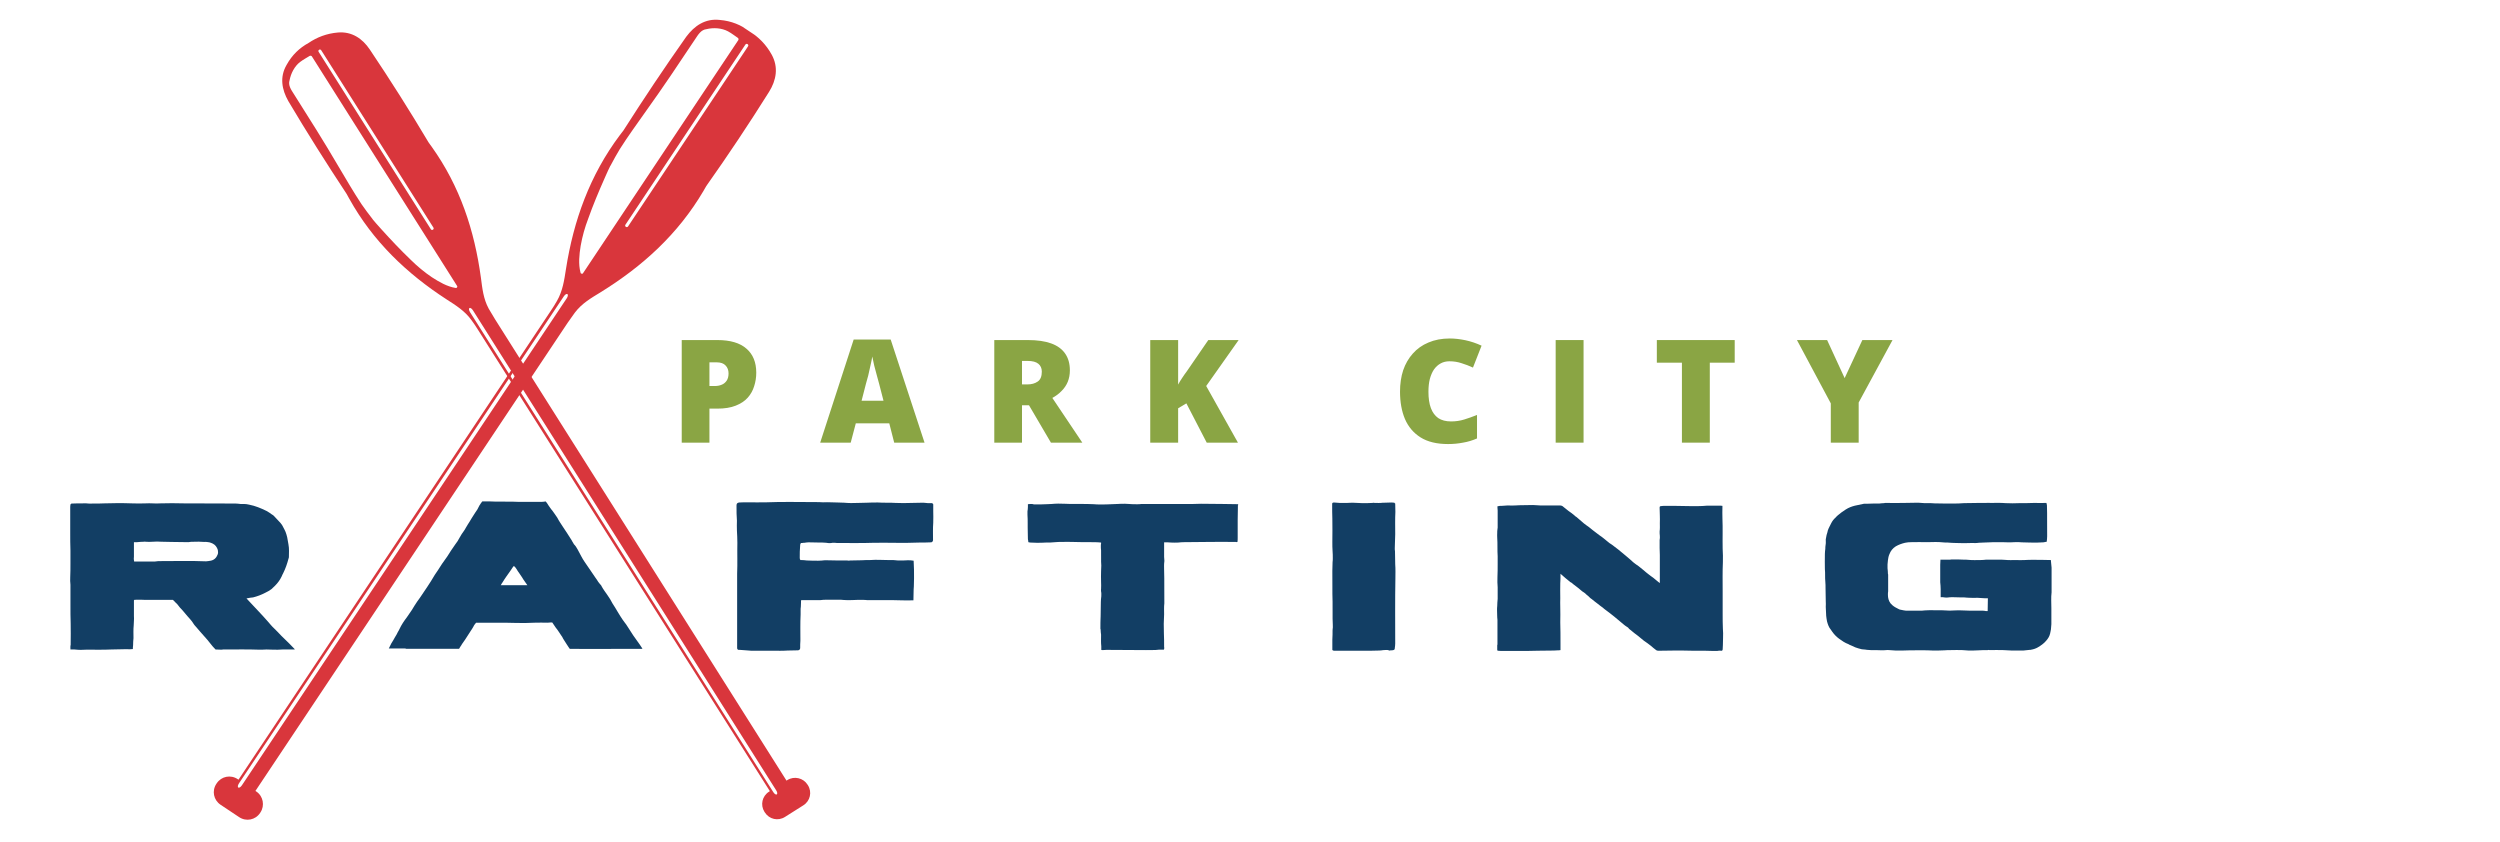
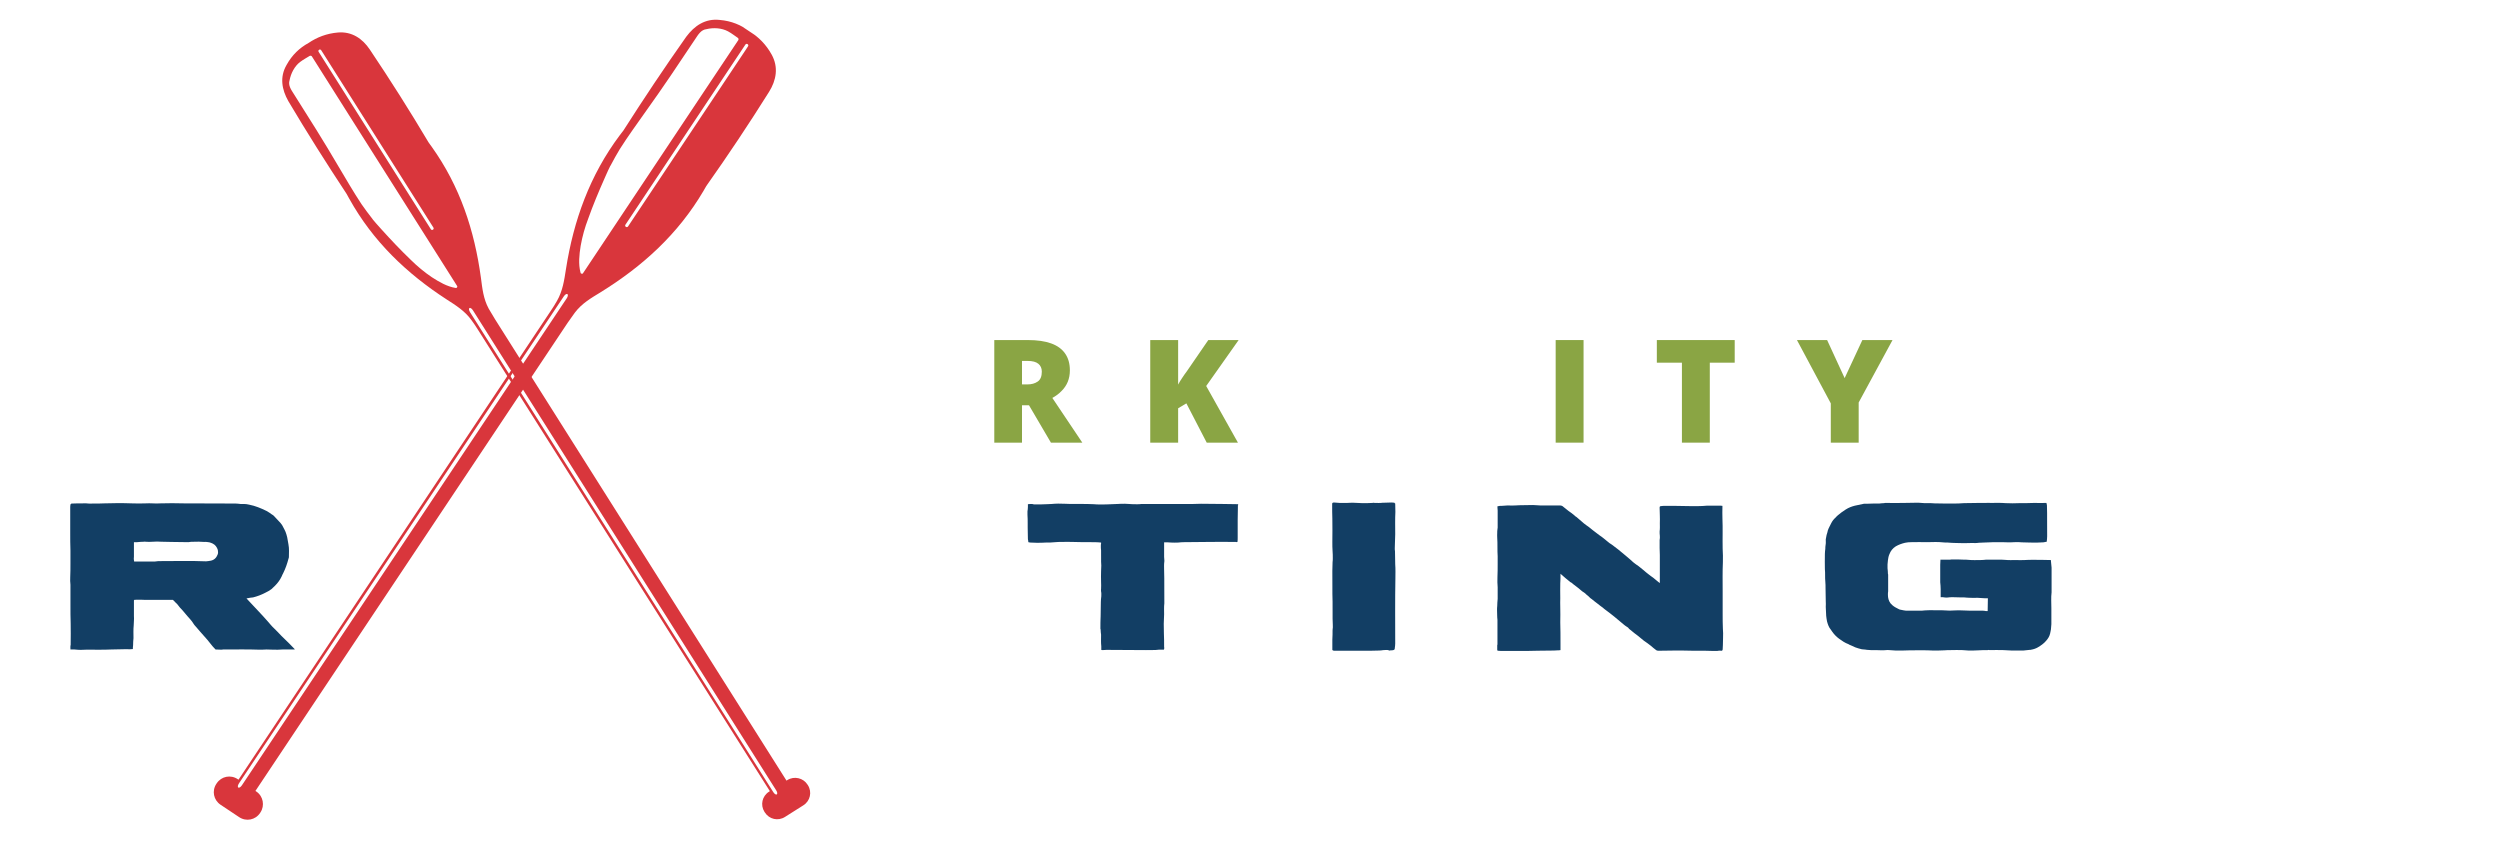
<svg xmlns="http://www.w3.org/2000/svg" width="297" zoomAndPan="magnify" viewBox="0 0 222.75 75" height="100" preserveAspectRatio="xMidYMid meet" version="1.0">
  <defs>
    <g />
    <clipPath id="cccffe879a">
      <path d="M 25 2 L 73 2 L 73 73 L 25 73 Z M 25 2 " clip-rule="nonzero" />
    </clipPath>
    <clipPath id="7dffd39b3e">
      <path d="M 74.691 69.883 L 67.023 74.734 L 23.562 6.039 L 31.23 1.188 Z M 74.691 69.883 " clip-rule="nonzero" />
    </clipPath>
    <clipPath id="07c4e53dae">
      <path d="M 74.691 69.883 L 67.023 74.734 L 23.562 6.039 L 31.23 1.188 Z M 74.691 69.883 " clip-rule="nonzero" />
    </clipPath>
    <clipPath id="a3f5dd05db">
      <path d="M 19 1 L 70 1 L 70 74 L 19 74 Z M 19 1 " clip-rule="nonzero" />
    </clipPath>
    <clipPath id="59e6444935">
      <path d="M 24.379 74.957 L 16.512 69.719 L 62.836 0.176 L 70.703 5.414 Z M 24.379 74.957 " clip-rule="nonzero" />
    </clipPath>
    <clipPath id="7375862aaa">
      <path d="M 24.379 74.957 L 16.512 69.719 L 62.836 0.176 L 70.703 5.414 Z M 24.379 74.957 " clip-rule="nonzero" />
    </clipPath>
  </defs>
  <g clip-path="url(#cccffe879a)">
    <g clip-path="url(#7dffd39b3e)">
      <g clip-path="url(#07c4e53dae)">
        <path fill="#d9363c" d="M 70.156 69.504 L 70.078 69.555 L 44.105 28.441 C 43.91 28.137 43.742 27.812 43.547 27.508 C 43.066 26.629 42.973 25.688 42.852 24.762 C 42.273 20.508 40.98 16.598 38.461 13.07 C 38.383 12.945 38.273 12.832 38.18 12.68 C 36.508 9.867 34.777 7.133 32.953 4.418 C 32.297 3.438 31.348 2.785 30.094 2.898 C 29.109 2.984 28.246 3.316 27.492 3.828 C 26.695 4.262 26.023 4.898 25.539 5.777 C 24.902 6.863 25.109 7.984 25.691 9.012 C 27.359 11.824 29.09 14.559 30.891 17.289 C 30.973 17.418 31.027 17.562 31.125 17.715 C 33.23 21.5 36.227 24.367 39.809 26.688 C 40.594 27.191 41.422 27.707 42.004 28.52 C 42.227 28.809 42.418 29.117 42.613 29.422 L 68.594 70.492 L 68.52 70.539 C 67.906 70.93 67.727 71.723 68.113 72.336 L 68.148 72.387 C 68.535 73 69.328 73.18 69.941 72.789 L 71.578 71.754 C 72.191 71.367 72.371 70.574 71.984 69.961 L 71.949 69.91 C 71.578 69.32 70.77 69.117 70.156 69.504 Z M 38.477 24.699 C 37.793 24.238 37.184 23.727 36.609 23.16 C 35.707 22.297 34.84 21.379 33.996 20.445 C 33.84 20.258 33.66 20.082 33.504 19.895 C 33.398 19.785 33.336 19.68 33.227 19.57 C 33.211 19.543 33.211 19.543 33.195 19.52 C 32.852 19.09 32.535 18.648 32.219 18.203 C 31.484 17.094 30.82 15.938 30.137 14.793 C 28.871 12.625 27.527 10.5 26.184 8.379 C 25.941 7.996 25.656 7.602 25.801 7.152 C 25.918 6.543 26.234 5.91 26.738 5.52 C 26.738 5.52 26.766 5.504 26.766 5.504 C 27.031 5.301 27.328 5.148 27.582 4.988 C 27.609 4.973 27.633 4.953 27.676 4.965 C 27.719 4.973 27.758 4.984 27.777 5.008 C 28.828 6.672 29.895 8.359 30.945 10.02 C 34.199 15.16 37.465 20.324 40.719 25.465 C 40.719 25.465 40.734 25.492 40.734 25.492 C 40.766 25.543 40.73 25.602 40.707 25.617 C 40.695 25.66 40.629 25.664 40.586 25.656 C 39.828 25.527 39.148 25.133 38.477 24.699 Z M 69.16 70.422 C 69.258 70.574 69.285 70.734 69.211 70.781 C 69.133 70.832 69 70.734 68.902 70.582 L 41.879 27.812 C 41.781 27.656 41.754 27.496 41.828 27.449 C 41.906 27.398 42.039 27.496 42.137 27.648 Z M 28.863 4.859 C 32.113 10 35.367 15.137 38.617 20.277 C 38.715 20.43 38.484 20.578 38.387 20.422 C 38.305 20.297 38.227 20.168 38.145 20.039 C 34.895 14.898 31.641 9.762 28.391 4.621 C 28.293 4.469 28.523 4.32 28.621 4.477 C 28.699 4.602 28.781 4.73 28.863 4.859 Z M 28.863 4.859 " fill-opacity="1" fill-rule="nonzero" />
      </g>
    </g>
  </g>
  <g clip-path="url(#a3f5dd05db)">
    <g clip-path="url(#59e6444935)">
      <g clip-path="url(#7375862aaa)">
        <path fill="#d9363c" d="M 22.836 70.523 L 22.758 70.473 L 50.574 28.766 C 50.781 28.457 51.016 28.16 51.223 27.852 C 51.844 27.027 52.691 26.543 53.516 26.039 C 57.277 23.711 60.418 20.855 62.684 17.004 C 62.77 16.875 62.828 16.727 62.934 16.57 C 64.879 13.82 66.73 11.043 68.52 8.188 C 69.168 7.156 69.383 5.988 68.75 4.855 C 68.258 3.965 67.582 3.289 66.785 2.797 C 66.043 2.227 65.16 1.863 64.129 1.777 C 62.84 1.629 61.871 2.297 61.145 3.273 C 59.199 6.027 57.348 8.805 55.535 11.645 C 55.445 11.773 55.336 11.887 55.23 12.039 C 52.551 15.613 51.105 19.641 50.426 23.984 C 50.277 24.934 50.141 25.93 49.621 26.82 C 49.441 27.148 49.23 27.461 49.023 27.773 L 21.25 69.469 L 21.172 69.418 C 20.551 69.004 19.727 69.168 19.312 69.789 L 19.277 69.84 C 18.863 70.465 19.027 71.285 19.652 71.703 L 21.312 72.809 C 21.934 73.223 22.758 73.059 23.172 72.438 L 23.207 72.383 C 23.605 71.785 23.457 70.938 22.836 70.523 Z M 51.738 21.898 C 51.887 21.059 52.109 20.27 52.406 19.492 C 52.836 18.281 53.34 17.078 53.867 15.891 C 53.977 15.668 54.062 15.426 54.176 15.199 C 54.238 15.051 54.305 14.949 54.367 14.801 C 54.383 14.773 54.383 14.773 54.402 14.75 C 54.66 14.246 54.945 13.762 55.23 13.277 C 55.965 12.117 56.777 11.012 57.566 9.887 C 59.078 7.781 60.516 5.629 61.949 3.473 C 62.211 3.082 62.461 2.652 62.945 2.598 C 63.566 2.449 64.293 2.484 64.875 2.797 C 64.875 2.797 64.898 2.812 64.898 2.812 C 65.203 2.977 65.473 3.195 65.73 3.367 C 65.758 3.383 65.781 3.402 65.793 3.445 C 65.801 3.488 65.809 3.531 65.793 3.559 C 64.668 5.246 63.527 6.957 62.402 8.645 C 58.926 13.863 55.434 19.109 51.957 24.328 C 51.957 24.328 51.938 24.355 51.938 24.355 C 51.906 24.406 51.836 24.398 51.809 24.379 C 51.766 24.387 51.73 24.328 51.723 24.285 C 51.523 23.516 51.609 22.711 51.738 21.898 Z M 21.555 69.969 C 21.449 70.125 21.312 70.223 21.234 70.168 C 21.156 70.117 21.191 69.953 21.293 69.797 L 50.234 26.406 C 50.34 26.25 50.477 26.152 50.555 26.207 C 50.633 26.258 50.598 26.422 50.496 26.578 Z M 66.391 4.52 C 62.914 9.738 59.438 14.953 55.961 20.172 C 55.855 20.328 55.625 20.172 55.727 20.02 C 55.812 19.887 55.898 19.758 55.988 19.629 C 59.461 14.41 62.938 9.191 66.414 3.973 C 66.52 3.816 66.754 3.973 66.648 4.129 C 66.562 4.258 66.477 4.387 66.391 4.52 Z M 66.391 4.52 " fill-opacity="1" fill-rule="nonzero" />
      </g>
    </g>
  </g>
  <g fill="#123e64" fill-opacity="1">
    <g transform="translate(4.925, 57.924)">
      <g>
        <path d="M 17.039 -4.602 C 17.078 -4.621 17.113 -4.621 17.133 -4.621 C 17.301 -4.66 17.453 -4.68 17.621 -4.695 C 17.996 -4.789 18.355 -4.922 18.711 -5.109 C 18.898 -5.203 19.086 -5.297 19.258 -5.43 C 19.352 -5.523 19.465 -5.637 19.574 -5.73 C 19.82 -5.973 20.027 -6.258 20.176 -6.574 C 20.215 -6.668 20.254 -6.762 20.309 -6.855 C 20.516 -7.27 20.664 -7.703 20.777 -8.133 C 20.797 -8.191 20.816 -8.246 20.816 -8.285 C 20.816 -8.66 20.852 -9.035 20.777 -9.414 C 20.742 -9.617 20.703 -9.844 20.664 -10.051 C 20.629 -10.219 20.57 -10.391 20.516 -10.539 C 20.457 -10.691 20.383 -10.801 20.309 -10.953 C 20.254 -11.086 20.176 -11.195 20.082 -11.309 C 19.875 -11.535 19.668 -11.762 19.465 -11.969 C 19.426 -12.004 19.367 -12.062 19.312 -12.078 C 19.164 -12.191 18.992 -12.305 18.824 -12.398 C 18.316 -12.645 17.828 -12.852 17.266 -12.961 C 17.113 -13 16.945 -13.02 16.797 -13.02 C 16.703 -13.02 16.59 -13.02 16.496 -13.02 C 16.344 -13.039 16.195 -13.059 16.043 -13.059 C 14.504 -13.074 12.961 -13.059 11.441 -13.074 C 10.746 -13.094 10.051 -13.094 9.375 -13.074 C 9.129 -13.059 8.906 -13.059 8.66 -13.074 C 8.473 -13.094 8.266 -13.074 8.059 -13.074 C 7.645 -13.059 7.25 -13.059 6.84 -13.074 C 6.387 -13.094 5.938 -13.094 5.484 -13.094 C 5.129 -13.094 4.754 -13.074 4.379 -13.074 C 4.094 -13.059 3.797 -13.059 3.512 -13.059 C 3.457 -13.059 3.402 -13.059 3.344 -13.059 C 3.211 -13.039 3.082 -13.059 2.949 -13.059 C 2.781 -13.074 2.629 -13.094 2.461 -13.074 C 2.16 -13.074 1.84 -13.074 1.539 -13.059 C 1.504 -13.059 1.484 -13.059 1.445 -13.059 C 1.41 -13.039 1.391 -13 1.352 -12.98 C 1.352 -12.906 1.332 -12.852 1.332 -12.773 C 1.332 -12.512 1.332 -12.23 1.332 -11.969 C 1.332 -11.461 1.332 -10.934 1.332 -10.426 C 1.332 -9.902 1.332 -9.395 1.352 -8.867 C 1.352 -8.473 1.352 -8.078 1.352 -7.684 C 1.352 -7.289 1.352 -6.895 1.332 -6.48 C 1.316 -6.273 1.332 -6.051 1.352 -5.824 C 1.352 -5.184 1.352 -4.547 1.352 -3.906 C 1.352 -3.418 1.352 -2.91 1.371 -2.406 C 1.391 -1.785 1.371 -1.164 1.371 -0.543 C 1.371 -0.527 1.371 -0.508 1.371 -0.469 C 1.332 -0.34 1.352 -0.207 1.352 -0.055 C 1.41 -0.055 1.465 -0.055 1.504 -0.055 C 1.578 -0.055 1.652 -0.055 1.711 -0.055 C 1.898 -0.039 2.066 -0.02 2.254 -0.02 C 2.422 -0.02 2.613 -0.039 2.801 -0.039 C 3.531 -0.039 4.266 -0.02 4.996 -0.055 C 5.316 -0.074 5.617 -0.055 5.938 -0.074 C 6.18 -0.094 6.406 -0.074 6.652 -0.074 C 6.746 -0.074 6.82 -0.094 6.914 -0.094 C 6.914 -0.148 6.914 -0.188 6.914 -0.207 C 6.934 -0.301 6.914 -0.375 6.934 -0.434 C 6.934 -0.656 6.949 -0.863 6.969 -1.07 C 6.969 -1.445 6.949 -1.824 6.988 -2.199 C 7.008 -2.348 6.988 -2.48 7.008 -2.629 C 7.027 -2.762 7.008 -2.895 7.008 -3.023 C 7.008 -3.496 7.008 -3.945 7.008 -4.414 C 7.008 -4.434 7.027 -4.453 7.027 -4.473 C 7.141 -4.488 7.27 -4.488 7.383 -4.488 C 7.609 -4.488 7.816 -4.488 8.039 -4.473 C 8.812 -4.473 9.602 -4.473 10.371 -4.473 C 10.406 -4.473 10.445 -4.473 10.484 -4.473 C 10.578 -4.395 10.652 -4.301 10.727 -4.227 C 10.785 -4.172 10.859 -4.113 10.895 -4.059 C 11.027 -3.871 11.18 -3.699 11.348 -3.531 C 11.441 -3.418 11.555 -3.289 11.648 -3.176 C 11.703 -3.117 11.742 -3.062 11.777 -3.023 C 11.875 -2.93 11.949 -2.816 12.043 -2.723 C 12.137 -2.613 12.23 -2.5 12.305 -2.367 C 12.344 -2.312 12.363 -2.273 12.398 -2.234 C 12.551 -2.047 12.719 -1.879 12.867 -1.691 C 13 -1.539 13.152 -1.371 13.281 -1.223 C 13.375 -1.109 13.453 -1.016 13.547 -0.922 C 13.695 -0.734 13.863 -0.527 14.016 -0.34 C 14.109 -0.246 14.203 -0.148 14.277 -0.055 C 14.43 -0.055 14.578 -0.039 14.73 -0.039 C 14.766 -0.039 14.805 -0.039 14.84 -0.039 C 14.879 -0.039 14.918 -0.055 14.953 -0.055 C 15.031 -0.055 15.125 -0.055 15.199 -0.055 C 16.176 -0.055 17.133 -0.074 18.109 -0.039 C 18.223 -0.039 18.336 -0.039 18.449 -0.039 C 18.562 -0.039 18.691 -0.055 18.824 -0.055 C 19.012 -0.055 19.199 -0.039 19.387 -0.039 C 19.688 -0.02 19.969 -0.039 20.254 -0.055 C 20.57 -0.055 20.91 -0.055 21.23 -0.055 C 21.266 -0.055 21.285 -0.055 21.34 -0.055 C 21.324 -0.074 21.324 -0.094 21.324 -0.094 C 21.172 -0.262 21.023 -0.414 20.852 -0.582 C 20.629 -0.809 20.383 -1.051 20.141 -1.277 C 19.934 -1.504 19.707 -1.727 19.5 -1.934 C 19.273 -2.141 19.105 -2.367 18.918 -2.574 C 18.656 -2.855 18.41 -3.156 18.148 -3.418 C 17.961 -3.625 17.773 -3.812 17.602 -4 C 17.414 -4.188 17.227 -4.395 17.039 -4.602 Z M 7.027 -7.891 C 6.988 -8.059 6.988 -8.191 7.008 -8.34 C 7.008 -8.605 7.008 -8.887 7.008 -9.168 C 7.008 -9.281 7.008 -9.414 7.008 -9.523 C 7.008 -9.543 7.008 -9.582 7.008 -9.617 C 7.102 -9.617 7.195 -9.617 7.289 -9.617 C 7.516 -9.637 7.723 -9.656 7.93 -9.656 C 7.965 -9.676 8.004 -9.676 8.023 -9.656 C 8.246 -9.637 8.492 -9.637 8.719 -9.656 C 8.941 -9.676 9.188 -9.676 9.43 -9.656 C 9.73 -9.637 10.051 -9.656 10.352 -9.637 C 10.859 -9.617 11.367 -9.637 11.875 -9.617 C 12.137 -9.676 12.418 -9.637 12.664 -9.656 C 12.738 -9.676 12.793 -9.656 12.852 -9.656 C 13 -9.656 13.152 -9.637 13.281 -9.637 C 13.453 -9.656 13.582 -9.617 13.734 -9.602 C 13.848 -9.562 13.941 -9.543 14.035 -9.488 C 14.258 -9.375 14.41 -9.168 14.484 -8.922 C 14.504 -8.773 14.523 -8.641 14.465 -8.512 C 14.352 -8.211 14.145 -8.023 13.848 -7.965 C 13.77 -7.945 13.695 -7.945 13.621 -7.93 C 13.562 -7.93 13.488 -7.91 13.434 -7.91 C 12.098 -7.965 10.785 -7.93 9.449 -7.93 C 9.242 -7.93 9.055 -7.93 8.867 -7.891 C 8.828 -7.891 8.793 -7.891 8.754 -7.891 C 8.211 -7.891 7.684 -7.891 7.141 -7.891 C 7.102 -7.891 7.062 -7.891 7.027 -7.891 Z M 7.027 -7.891 " />
      </g>
    </g>
  </g>
  <g fill="#123e64" fill-opacity="1">
    <g transform="translate(33.987, 57.924)">
      <g>
-         <path d="M 8.98 -13.246 C 8.887 -13.113 8.793 -13 8.719 -12.867 C 8.66 -12.758 8.605 -12.645 8.547 -12.531 C 8.434 -12.379 8.324 -12.191 8.211 -12.023 C 8.098 -11.836 7.965 -11.648 7.852 -11.441 C 7.738 -11.273 7.629 -11.086 7.516 -10.895 C 7.457 -10.801 7.422 -10.707 7.344 -10.613 C 7.215 -10.445 7.082 -10.238 6.969 -10.031 C 6.855 -9.809 6.727 -9.602 6.574 -9.414 C 6.445 -9.223 6.332 -9.055 6.199 -8.867 C 6.086 -8.699 5.973 -8.512 5.863 -8.34 C 5.711 -8.133 5.562 -7.91 5.41 -7.703 C 5.277 -7.516 5.168 -7.309 5.035 -7.121 C 4.941 -6.969 4.848 -6.84 4.754 -6.707 C 4.641 -6.52 4.527 -6.332 4.414 -6.145 C 4.301 -5.973 4.172 -5.785 4.059 -5.598 C 3.891 -5.371 3.758 -5.129 3.59 -4.902 C 3.477 -4.715 3.324 -4.527 3.195 -4.34 C 3.023 -4.078 2.855 -3.832 2.707 -3.57 C 2.555 -3.344 2.406 -3.137 2.254 -2.91 C 2.012 -2.594 1.785 -2.254 1.617 -1.898 C 1.578 -1.805 1.523 -1.711 1.465 -1.617 C 1.391 -1.445 1.297 -1.297 1.203 -1.145 C 1.109 -0.957 0.996 -0.789 0.883 -0.602 C 0.809 -0.449 0.734 -0.32 0.656 -0.148 C 0.715 -0.148 0.75 -0.148 0.77 -0.148 C 1.184 -0.148 1.598 -0.148 1.992 -0.148 C 2.027 -0.148 2.066 -0.148 2.105 -0.148 C 2.18 -0.113 2.234 -0.113 2.293 -0.113 C 2.387 -0.113 2.48 -0.113 2.574 -0.113 C 3.27 -0.113 3.965 -0.113 4.66 -0.113 C 5.371 -0.113 6.086 -0.113 6.801 -0.113 C 6.84 -0.113 6.875 -0.113 6.914 -0.113 C 6.988 -0.246 7.062 -0.355 7.141 -0.469 C 7.141 -0.488 7.156 -0.508 7.156 -0.508 C 7.25 -0.641 7.363 -0.789 7.457 -0.938 C 7.609 -1.184 7.777 -1.43 7.93 -1.672 C 8.023 -1.824 8.117 -1.934 8.191 -2.086 C 8.246 -2.219 8.34 -2.328 8.434 -2.441 C 8.473 -2.441 8.512 -2.441 8.547 -2.441 C 9.113 -2.441 9.676 -2.441 10.219 -2.441 C 10.785 -2.441 11.348 -2.441 11.91 -2.422 C 12.492 -2.406 13.059 -2.406 13.641 -2.441 C 14.035 -2.461 14.41 -2.441 14.805 -2.441 C 14.879 -2.441 14.973 -2.461 15.047 -2.461 C 15.105 -2.461 15.16 -2.461 15.219 -2.461 C 15.312 -2.328 15.406 -2.18 15.5 -2.047 C 15.52 -1.992 15.574 -1.953 15.613 -1.898 C 15.648 -1.84 15.688 -1.805 15.723 -1.746 C 15.82 -1.598 15.93 -1.445 16.023 -1.297 C 16.043 -1.258 16.082 -1.223 16.102 -1.184 C 16.215 -0.938 16.383 -0.734 16.512 -0.508 C 16.57 -0.434 16.625 -0.34 16.684 -0.246 C 16.719 -0.207 16.758 -0.148 16.777 -0.113 C 16.984 -0.094 23.145 -0.113 23.238 -0.113 C 23.258 -0.148 23.219 -0.188 23.203 -0.207 C 23.145 -0.301 23.09 -0.375 23.031 -0.469 C 22.824 -0.75 22.621 -1.035 22.43 -1.316 C 22.281 -1.523 22.168 -1.746 22.02 -1.953 C 21.906 -2.105 21.832 -2.273 21.699 -2.422 C 21.547 -2.613 21.418 -2.816 21.285 -3.023 C 21.137 -3.27 20.965 -3.531 20.816 -3.797 C 20.742 -3.906 20.664 -4.02 20.59 -4.152 C 20.457 -4.414 20.309 -4.66 20.121 -4.922 C 19.953 -5.168 19.762 -5.41 19.613 -5.691 C 19.613 -5.73 19.574 -5.75 19.559 -5.785 C 19.48 -5.879 19.387 -5.973 19.312 -6.086 C 19.238 -6.199 19.164 -6.332 19.07 -6.445 C 18.918 -6.668 18.77 -6.875 18.637 -7.082 C 18.449 -7.344 18.281 -7.59 18.109 -7.852 C 17.996 -8.023 17.887 -8.191 17.793 -8.379 C 17.68 -8.586 17.566 -8.793 17.473 -8.98 C 17.379 -9.148 17.285 -9.301 17.152 -9.43 C 17.133 -9.449 17.113 -9.488 17.098 -9.523 C 17.039 -9.602 17.004 -9.695 16.945 -9.789 C 16.703 -10.184 16.438 -10.578 16.176 -10.973 C 16.008 -11.234 15.82 -11.496 15.668 -11.797 C 15.535 -12.023 15.367 -12.211 15.219 -12.438 C 15.16 -12.512 15.086 -12.586 15.031 -12.68 C 14.918 -12.832 14.824 -12.98 14.73 -13.133 C 14.691 -13.168 14.652 -13.207 14.637 -13.246 C 14.504 -13.227 14.391 -13.207 14.258 -13.207 C 13.734 -13.207 13.188 -13.207 12.664 -13.207 C 12.324 -13.207 11.984 -13.207 11.648 -13.227 C 11.008 -13.246 10.371 -13.207 9.75 -13.246 C 9.488 -13.262 9.242 -13.246 8.98 -13.246 Z M 13 -5.785 C 12.191 -5.785 11.422 -5.785 10.633 -5.785 C 10.691 -5.879 10.727 -5.957 10.785 -6.031 C 10.895 -6.219 11.027 -6.406 11.141 -6.574 C 11.348 -6.855 11.555 -7.156 11.742 -7.441 C 11.762 -7.457 11.762 -7.477 11.777 -7.477 C 11.836 -7.477 11.855 -7.441 11.891 -7.422 C 11.984 -7.289 12.078 -7.176 12.156 -7.027 C 12.191 -6.988 12.211 -6.949 12.25 -6.895 C 12.344 -6.762 12.438 -6.613 12.531 -6.48 C 12.566 -6.426 12.605 -6.352 12.645 -6.293 C 12.758 -6.145 12.867 -5.973 13 -5.785 Z M 13 -5.785 " />
-       </g>
+         </g>
    </g>
  </g>
  <g fill="#123e64" fill-opacity="1">
    <g transform="translate(64.308, 57.924)">
      <g>
-         <path d="M 18.75 -13.094 C 18.656 -13.094 18.562 -13.094 18.469 -13.094 C 18.43 -13.094 18.391 -13.094 18.375 -13.094 C 18.242 -13.094 18.109 -13.133 17.961 -13.133 C 17.602 -13.133 17.266 -13.113 16.906 -13.113 C 16.438 -13.094 15.969 -13.094 15.5 -13.113 C 14.973 -13.152 14.445 -13.113 13.922 -13.152 C 13.602 -13.152 13.281 -13.152 12.961 -13.133 C 12.699 -13.113 12.418 -13.133 12.137 -13.113 C 11.723 -13.094 11.309 -13.094 10.895 -13.133 C 10.707 -13.152 10.52 -13.133 10.332 -13.152 C 10.145 -13.168 9.938 -13.152 9.73 -13.168 C 9.508 -13.188 9.262 -13.168 9.02 -13.168 C 8.773 -13.188 8.547 -13.188 8.305 -13.188 C 6.855 -13.188 5.41 -13.227 3.984 -13.168 C 3.418 -13.152 2.875 -13.168 2.328 -13.168 C 2.066 -13.168 1.805 -13.168 1.559 -13.152 C 1.41 -13.133 1.316 -13.074 1.316 -12.906 C 1.316 -12.867 1.316 -12.832 1.316 -12.773 C 1.316 -12.363 1.316 -11.949 1.352 -11.535 C 1.352 -11.234 1.332 -10.953 1.352 -10.652 C 1.371 -10.297 1.391 -9.938 1.391 -9.562 C 1.371 -8.641 1.41 -7.723 1.371 -6.801 C 1.371 -4.68 1.371 -2.555 1.371 -0.434 C 1.371 -0.34 1.371 -0.262 1.371 -0.188 C 1.371 -0.094 1.41 -0.055 1.484 -0.02 C 1.523 -0.02 1.559 -0.02 1.617 -0.02 C 1.785 0 1.973 0 2.16 0.02 C 2.312 0.02 2.461 0.055 2.613 0.055 C 3.25 0.055 3.891 0.055 4.527 0.055 C 4.977 0.055 5.41 0.074 5.863 0.039 C 6.18 0.02 6.48 0.039 6.801 0.02 C 6.914 0 6.969 -0.055 6.988 -0.168 C 6.988 -0.395 6.988 -0.621 7.008 -0.844 C 7.008 -1.633 6.988 -2.406 7.027 -3.176 C 7.027 -3.344 7.027 -3.512 7.027 -3.684 C 7.027 -3.738 7.047 -3.797 7.047 -3.852 C 7.047 -3.984 7.062 -4.094 7.062 -4.227 C 7.062 -4.285 7.062 -4.32 7.062 -4.379 C 7.062 -4.395 7.082 -4.434 7.082 -4.453 C 7.121 -4.453 7.156 -4.453 7.195 -4.453 C 7.703 -4.453 8.191 -4.453 8.68 -4.453 C 8.719 -4.453 8.754 -4.453 8.793 -4.453 C 8.941 -4.473 9.113 -4.488 9.281 -4.488 C 9.711 -4.488 10.125 -4.488 10.539 -4.488 C 10.578 -4.488 10.598 -4.488 10.613 -4.488 C 10.785 -4.473 10.973 -4.453 11.16 -4.453 C 11.441 -4.453 11.742 -4.453 12.043 -4.473 C 12.344 -4.473 12.664 -4.488 12.961 -4.453 C 13.996 -4.434 15.012 -4.473 16.023 -4.434 C 16.344 -4.414 16.684 -4.434 17.004 -4.434 C 17.02 -4.434 17.059 -4.434 17.078 -4.434 C 17.098 -4.773 17.078 -5.09 17.098 -5.41 C 17.133 -5.75 17.113 -6.066 17.133 -6.406 C 17.133 -6.914 17.133 -7.441 17.098 -7.945 C 17.098 -7.965 17.098 -7.965 17.098 -7.965 C 16.926 -8.004 16.738 -8.004 16.57 -8.004 C 16.324 -7.984 16.082 -7.984 15.836 -7.984 C 15.801 -7.984 15.762 -7.984 15.723 -7.984 C 15.574 -8.004 15.426 -8.004 15.273 -8.023 C 14.898 -8.023 14.504 -8.023 14.129 -8.039 C 13.828 -8.059 13.508 -8.039 13.207 -8.023 C 12.961 -8.023 12.719 -8.023 12.473 -8.004 C 12.137 -7.984 11.777 -8.004 11.441 -7.984 C 11.367 -7.965 11.273 -7.965 11.18 -7.984 C 10.559 -7.984 9.957 -7.984 9.336 -8.004 C 9.301 -8.004 9.262 -8.004 9.223 -8.004 C 9.207 -8.004 9.188 -8.004 9.168 -8.004 C 8.98 -7.984 8.793 -7.965 8.605 -7.965 C 8.285 -7.965 7.965 -7.965 7.645 -7.984 C 7.629 -7.984 7.609 -7.984 7.59 -7.984 C 7.422 -8.004 7.27 -8.023 7.102 -8.023 C 7.062 -8.023 7.047 -8.023 7.008 -8.023 C 6.969 -8.078 6.949 -8.133 6.949 -8.211 C 6.949 -8.586 6.949 -8.98 6.988 -9.355 C 6.988 -9.43 7.008 -9.488 7.062 -9.543 C 7.141 -9.543 7.215 -9.543 7.289 -9.562 C 7.309 -9.562 7.344 -9.562 7.363 -9.562 C 7.496 -9.582 7.629 -9.602 7.738 -9.602 C 8.098 -9.602 8.434 -9.582 8.793 -9.582 C 8.848 -9.582 8.922 -9.582 8.98 -9.582 C 9.094 -9.582 9.223 -9.562 9.316 -9.562 C 9.523 -9.523 9.695 -9.523 9.883 -9.562 C 9.938 -9.562 9.996 -9.562 10.07 -9.562 C 10.125 -9.562 10.203 -9.543 10.258 -9.543 C 11.367 -9.543 12.457 -9.523 13.562 -9.562 C 14.898 -9.582 16.23 -9.523 17.586 -9.582 C 17.922 -9.582 18.281 -9.582 18.637 -9.602 C 18.711 -9.602 18.785 -9.637 18.824 -9.77 C 18.824 -9.789 18.824 -9.809 18.824 -9.824 C 18.824 -10.332 18.805 -10.84 18.844 -11.348 C 18.863 -11.703 18.844 -12.043 18.844 -12.398 C 18.844 -12.586 18.844 -12.773 18.844 -12.961 C 18.844 -12.98 18.844 -13 18.824 -13.02 C 18.805 -13.039 18.785 -13.059 18.75 -13.094 Z M 18.75 -13.094 " />
-       </g>
+         </g>
    </g>
  </g>
  <g fill="#123e64" fill-opacity="1">
    <g transform="translate(90.891, 57.924)">
      <g>
        <path d="M 19.426 -12.906 C 19.426 -12.945 19.426 -12.961 19.426 -13 C 18.992 -13.02 18.543 -13 18.109 -13.02 C 17.434 -13.039 16.777 -13.02 16.117 -13.039 C 15.895 -13.039 15.668 -13.02 15.426 -13.02 C 14.934 -13.02 14.43 -13.02 13.922 -13.02 C 13.848 -13.02 13.77 -13.02 13.695 -13.02 C 13.527 -13.02 13.375 -13.02 13.207 -13.02 C 13.113 -13.02 13 -13.02 12.887 -13.02 C 12.25 -13.02 11.59 -13.02 10.934 -13.02 C 10.895 -13.02 10.859 -13.02 10.82 -13.02 C 10.559 -12.98 10.312 -13 10.051 -13 C 9.824 -13 9.582 -13.039 9.355 -13.039 C 9.129 -13.039 8.906 -13.039 8.68 -13.02 C 8.512 -13.02 8.34 -13 8.172 -13 C 8.004 -13 7.836 -12.98 7.664 -12.98 C 7.309 -12.98 6.934 -12.961 6.555 -13 C 6.352 -13.02 6.125 -13 5.918 -13.02 C 5.277 -13.039 4.621 -13 3.984 -13.039 C 3.59 -13.059 3.195 -13.059 2.816 -13.02 C 2.668 -13 2.516 -13.02 2.367 -13 C 2.027 -12.98 1.711 -12.98 1.371 -12.98 C 1.277 -12.98 1.164 -12.98 1.07 -13.02 C 1.016 -13.02 0.77 -13.02 0.695 -13 C 0.695 -12.926 0.695 -12.852 0.695 -12.758 C 0.695 -12.625 0.676 -12.492 0.656 -12.363 C 0.656 -12.27 0.656 -12.172 0.656 -12.062 C 0.676 -11.816 0.676 -11.555 0.676 -11.289 C 0.676 -11.16 0.676 -11.047 0.676 -10.934 C 0.695 -10.578 0.676 -10.238 0.695 -9.883 C 0.715 -9.789 0.734 -9.695 0.734 -9.617 C 0.809 -9.602 0.863 -9.582 0.922 -9.582 C 1.109 -9.582 1.297 -9.562 1.484 -9.562 C 1.746 -9.562 2.027 -9.562 2.293 -9.582 C 2.574 -9.582 2.855 -9.582 3.137 -9.617 C 3.324 -9.637 3.512 -9.637 3.699 -9.637 C 4.02 -9.656 4.359 -9.637 4.68 -9.637 C 5.242 -9.617 5.824 -9.617 6.387 -9.617 C 6.594 -9.617 6.801 -9.617 6.988 -9.602 C 7.062 -9.602 7.141 -9.582 7.215 -9.582 C 7.215 -9.543 7.215 -9.523 7.215 -9.488 C 7.195 -9.43 7.195 -9.355 7.195 -9.281 C 7.195 -9.148 7.195 -9.02 7.215 -8.887 C 7.234 -8.434 7.195 -7.984 7.234 -7.535 C 7.234 -7.383 7.215 -7.195 7.215 -7.027 C 7.215 -6.707 7.195 -6.387 7.215 -6.066 C 7.234 -5.863 7.215 -5.672 7.215 -5.469 C 7.215 -5.391 7.195 -5.297 7.215 -5.223 C 7.25 -5.074 7.234 -4.941 7.234 -4.789 C 7.215 -4.621 7.195 -4.453 7.195 -4.285 C 7.176 -3.871 7.195 -3.438 7.176 -3.023 C 7.156 -2.648 7.156 -2.293 7.156 -1.918 C 7.156 -1.898 7.156 -1.859 7.176 -1.84 C 7.176 -1.672 7.195 -1.523 7.215 -1.371 C 7.215 -1.016 7.195 -0.676 7.234 -0.34 C 7.234 -0.227 7.234 -0.133 7.234 -0.02 C 7.289 0 7.309 0 7.344 0 C 7.457 0 7.57 -0.02 7.703 -0.02 C 8.867 -0.02 10.051 0 11.215 0 C 11.609 -0.02 11.984 0.02 12.379 -0.039 C 12.531 -0.039 12.664 -0.039 12.812 -0.039 C 12.832 -0.113 12.867 -0.188 12.832 -0.262 C 12.832 -0.281 12.832 -0.301 12.832 -0.32 C 12.832 -0.715 12.832 -1.109 12.812 -1.504 C 12.793 -2.066 12.793 -2.629 12.832 -3.195 C 12.832 -3.512 12.812 -3.832 12.852 -4.172 C 12.832 -5.148 12.867 -6.145 12.832 -7.121 C 12.832 -7.383 12.812 -7.629 12.852 -7.891 C 12.867 -8.023 12.832 -8.152 12.832 -8.305 C 12.832 -8.719 12.832 -9.129 12.832 -9.562 C 12.832 -9.562 12.832 -9.582 12.832 -9.602 C 12.867 -9.602 12.887 -9.602 12.926 -9.602 C 13.094 -9.602 13.281 -9.602 13.469 -9.582 C 13.676 -9.562 13.863 -9.582 14.07 -9.582 C 14.07 -9.582 14.09 -9.582 14.09 -9.582 C 14.258 -9.602 14.43 -9.617 14.617 -9.617 C 15.328 -9.637 16.062 -9.617 16.777 -9.637 C 17.547 -9.656 18.316 -9.637 19.086 -9.637 C 19.125 -9.637 19.18 -9.637 19.219 -9.637 C 19.273 -9.617 19.312 -9.617 19.367 -9.637 C 19.387 -9.77 19.387 -9.883 19.387 -10.012 C 19.387 -10.52 19.387 -11.047 19.387 -11.574 C 19.387 -11.984 19.406 -12.379 19.406 -12.793 C 19.406 -12.832 19.387 -12.887 19.426 -12.906 Z M 19.426 -12.906 " />
      </g>
    </g>
  </g>
  <g fill="#123e64" fill-opacity="1">
    <g transform="translate(117.38, 57.924)">
      <g>
        <path d="M 6.855 -13.133 C 6.762 -13.133 6.688 -13.152 6.613 -13.152 C 6.406 -13.152 6.199 -13.133 5.992 -13.133 C 5.938 -13.133 5.898 -13.133 5.844 -13.133 C 5.598 -13.094 5.355 -13.113 5.109 -13.113 C 5.035 -13.133 4.961 -13.133 4.902 -13.113 C 4.734 -13.113 4.582 -13.094 4.414 -13.094 C 4.285 -13.094 4.133 -13.094 4 -13.094 C 3.699 -13.113 3.418 -13.113 3.117 -13.133 C 2.949 -13.133 2.781 -13.113 2.629 -13.113 C 2.422 -13.113 2.234 -13.113 2.047 -13.113 C 2.027 -13.113 2.012 -13.113 1.992 -13.113 C 1.805 -13.133 1.633 -13.133 1.465 -13.152 C 1.391 -13.152 1.352 -13.133 1.316 -13.059 C 1.316 -13.02 1.316 -12.961 1.316 -12.906 C 1.316 -12.512 1.316 -12.117 1.332 -11.723 C 1.352 -11.027 1.332 -10.332 1.332 -9.637 C 1.332 -9.355 1.332 -9.094 1.352 -8.812 C 1.371 -8.605 1.371 -8.398 1.371 -8.191 C 1.371 -8.078 1.371 -7.965 1.352 -7.836 C 1.352 -7.57 1.332 -7.328 1.332 -7.062 C 1.352 -6.145 1.316 -5.242 1.352 -4.32 C 1.371 -3.645 1.332 -2.969 1.371 -2.293 C 1.391 -2.121 1.371 -1.953 1.352 -1.785 C 1.352 -1.504 1.352 -1.223 1.332 -0.938 C 1.332 -0.77 1.332 -0.602 1.332 -0.434 C 1.332 -0.281 1.332 -0.148 1.332 -0.02 C 1.371 0.039 1.43 0.055 1.484 0.055 C 1.578 0.055 1.652 0.055 1.727 0.055 C 2.762 0.055 3.777 0.055 4.809 0.055 C 5.055 0.055 5.277 0.039 5.504 0.039 C 5.637 0.039 5.75 0.02 5.879 0 C 5.879 0 5.898 0 5.918 0 C 6.066 0 6.219 -0.039 6.367 0.02 C 6.387 0.039 6.406 0.039 6.426 0.039 C 6.5 0.02 6.574 0.02 6.652 0.02 C 6.688 0.02 6.727 0 6.762 0 C 6.875 -0.02 6.895 -0.094 6.895 -0.168 C 6.914 -0.32 6.934 -0.449 6.934 -0.582 C 6.934 -2.5 6.914 -4.414 6.949 -6.332 C 6.949 -6.762 6.969 -7.215 6.934 -7.645 C 6.914 -8.039 6.934 -8.434 6.914 -8.812 C 6.895 -8.906 6.895 -9 6.895 -9.074 C 6.914 -9.488 6.914 -9.918 6.934 -10.332 C 6.934 -10.992 6.914 -11.648 6.949 -12.305 C 6.949 -12.551 6.934 -12.793 6.934 -13.059 C 6.895 -13.074 6.875 -13.094 6.855 -13.133 Z M 6.855 -13.133 " />
      </g>
    </g>
  </g>
  <g fill="#123e64" fill-opacity="1">
    <g transform="translate(132.071, 57.924)">
      <g>
        <path d="M 1.371 0.055 C 1.465 0.055 1.559 0.074 1.652 0.074 C 2.762 0.055 3.871 0.094 4.977 0.055 C 5.449 0.039 5.918 0.055 6.387 0.039 C 6.5 0.02 6.613 0.039 6.746 0.02 C 6.82 0.02 6.875 0.02 6.969 0 C 6.969 -0.055 6.969 -0.094 6.969 -0.133 C 6.969 -0.301 6.969 -0.469 6.969 -0.641 C 6.969 -1.238 6.969 -1.859 6.949 -2.48 C 6.949 -2.93 6.969 -3.363 6.949 -3.812 C 6.934 -4.078 6.949 -4.359 6.949 -4.621 C 6.949 -5.074 6.934 -5.523 6.949 -5.957 C 6.969 -6.219 6.969 -6.461 6.969 -6.727 C 6.969 -6.746 6.969 -6.762 6.969 -6.801 C 7.121 -6.668 7.27 -6.539 7.422 -6.406 C 7.551 -6.312 7.684 -6.199 7.816 -6.086 C 7.816 -6.086 7.816 -6.066 7.836 -6.066 C 7.93 -6.031 8.023 -5.957 8.098 -5.879 C 8.379 -5.672 8.66 -5.449 8.922 -5.223 C 9.02 -5.168 9.094 -5.109 9.168 -5.055 C 9.281 -4.922 9.43 -4.848 9.543 -4.715 C 9.602 -4.641 9.676 -4.602 9.75 -4.547 C 9.918 -4.414 10.09 -4.266 10.277 -4.133 C 10.426 -4 10.598 -3.891 10.746 -3.777 C 10.82 -3.719 10.879 -3.645 10.973 -3.59 C 11.234 -3.383 11.516 -3.195 11.777 -2.969 C 11.969 -2.801 12.172 -2.648 12.363 -2.48 C 12.531 -2.348 12.68 -2.199 12.867 -2.086 C 12.945 -2.047 13.02 -1.992 13.074 -1.898 C 13.094 -1.879 13.133 -1.84 13.168 -1.824 C 13.301 -1.711 13.434 -1.598 13.562 -1.504 C 13.656 -1.43 13.75 -1.352 13.863 -1.277 C 14.051 -1.129 14.223 -0.977 14.41 -0.828 C 14.617 -0.676 14.84 -0.543 15.031 -0.375 C 15.16 -0.246 15.312 -0.148 15.441 -0.039 C 15.5 0.02 15.574 0.055 15.648 0.055 C 15.723 0.055 15.82 0.055 15.895 0.055 C 16.309 0.055 16.719 0.039 17.133 0.039 C 17.66 0.039 18.188 0.039 18.711 0.055 C 18.863 0.055 19.012 0.055 19.164 0.055 C 19.613 0.055 20.062 0.055 20.516 0.074 C 20.609 0.074 20.684 0.074 20.777 0.074 C 20.836 0.074 20.891 0.074 20.945 0.074 C 21.078 0.039 21.191 0.055 21.324 0.055 C 21.34 0.055 21.359 0.055 21.359 0.055 C 21.398 0.02 21.418 -0.02 21.418 -0.055 C 21.418 -0.168 21.438 -0.301 21.438 -0.434 C 21.438 -0.656 21.453 -0.883 21.453 -1.109 C 21.473 -1.371 21.453 -1.633 21.438 -1.918 C 21.418 -2.348 21.418 -2.781 21.418 -3.211 C 21.418 -3.891 21.418 -4.547 21.418 -5.223 C 21.418 -6.086 21.398 -6.949 21.438 -7.836 C 21.453 -8.23 21.438 -8.625 21.418 -9.02 C 21.398 -9.918 21.438 -10.84 21.398 -11.742 C 21.379 -12.078 21.398 -12.438 21.398 -12.773 C 21.398 -12.793 21.398 -12.812 21.398 -12.852 C 21.34 -12.852 21.305 -12.867 21.266 -12.867 C 20.945 -12.867 20.629 -12.867 20.309 -12.867 C 20.195 -12.867 20.082 -12.867 19.988 -12.867 C 19.781 -12.852 19.594 -12.832 19.406 -12.832 C 19.051 -12.812 18.676 -12.832 18.316 -12.832 C 17.602 -12.852 16.891 -12.852 16.176 -12.852 C 16.062 -12.852 15.949 -12.832 15.836 -12.812 C 15.801 -12.773 15.801 -12.719 15.801 -12.68 C 15.82 -12.457 15.801 -12.23 15.82 -12.004 C 15.836 -11.777 15.82 -11.535 15.82 -11.309 C 15.82 -11.066 15.836 -10.82 15.801 -10.578 C 15.801 -10.445 15.801 -10.312 15.82 -10.184 C 15.836 -10.051 15.82 -9.938 15.801 -9.809 C 15.801 -9.562 15.801 -9.316 15.801 -9.094 C 15.801 -8.887 15.82 -8.68 15.82 -8.473 C 15.82 -7.664 15.82 -6.875 15.82 -6.066 C 15.82 -6.051 15.82 -6.012 15.82 -5.973 C 15.723 -6.051 15.629 -6.105 15.555 -6.18 C 15.441 -6.273 15.348 -6.352 15.234 -6.445 C 15.086 -6.555 14.934 -6.652 14.805 -6.762 C 14.652 -6.875 14.523 -6.988 14.371 -7.121 C 14.223 -7.25 14.07 -7.363 13.902 -7.496 C 13.77 -7.59 13.621 -7.684 13.488 -7.797 C 13.414 -7.852 13.34 -7.93 13.281 -7.984 C 13.113 -8.117 12.945 -8.266 12.773 -8.418 C 12.551 -8.605 12.344 -8.773 12.117 -8.961 C 11.93 -9.094 11.762 -9.223 11.574 -9.375 C 11.516 -9.43 11.422 -9.469 11.348 -9.523 C 11.121 -9.711 10.895 -9.883 10.672 -10.07 C 10.5 -10.184 10.352 -10.297 10.184 -10.426 C 9.957 -10.598 9.711 -10.785 9.488 -10.973 C 9.336 -11.066 9.207 -11.18 9.055 -11.289 C 8.828 -11.48 8.625 -11.668 8.398 -11.855 C 8.34 -11.891 8.266 -11.93 8.23 -11.984 C 8.059 -12.137 7.871 -12.27 7.684 -12.398 C 7.535 -12.512 7.363 -12.645 7.215 -12.773 C 7.141 -12.852 7.027 -12.887 6.914 -12.887 C 6.352 -12.887 5.766 -12.887 5.184 -12.887 C 4.977 -12.887 4.754 -12.926 4.527 -12.926 C 4 -12.906 3.457 -12.926 2.91 -12.887 C 2.594 -12.867 2.273 -12.906 1.953 -12.867 C 1.824 -12.852 1.691 -12.852 1.578 -12.852 C 1.504 -12.832 1.43 -12.832 1.352 -12.812 C 1.352 -12.773 1.352 -12.738 1.352 -12.699 C 1.352 -12.605 1.371 -12.531 1.371 -12.438 C 1.371 -11.93 1.371 -11.422 1.371 -10.914 C 1.371 -10.879 1.352 -10.82 1.352 -10.766 C 1.332 -10.652 1.332 -10.539 1.332 -10.445 C 1.316 -10.297 1.332 -10.164 1.332 -10.012 C 1.371 -9.469 1.332 -8.922 1.371 -8.359 C 1.371 -8.133 1.371 -7.91 1.371 -7.684 C 1.371 -7.289 1.371 -6.914 1.352 -6.52 C 1.332 -6.199 1.352 -5.898 1.371 -5.598 C 1.371 -5.262 1.371 -4.922 1.371 -4.582 C 1.371 -4.582 1.371 -4.566 1.371 -4.566 C 1.352 -4.34 1.332 -4.133 1.332 -3.926 C 1.316 -3.812 1.316 -3.684 1.316 -3.57 C 1.332 -3.27 1.316 -2.988 1.352 -2.688 C 1.352 -1.973 1.352 -1.238 1.352 -0.508 C 1.352 -0.488 1.332 -0.449 1.332 -0.434 C 1.332 -0.301 1.332 -0.168 1.332 -0.055 C 1.332 -0.02 1.332 0.02 1.371 0.055 Z M 1.371 0.055 " />
      </g>
    </g>
  </g>
  <g fill="#123e64" fill-opacity="1">
    <g transform="translate(161.265, 57.924)">
      <g>
        <path d="M 21.078 -13.094 C 21.059 -13.094 21.059 -13.113 21.059 -13.113 C 20.703 -13.094 20.348 -13.113 19.988 -13.113 C 19.559 -13.094 19.125 -13.094 18.691 -13.094 C 18.281 -13.074 17.848 -13.074 17.434 -13.094 C 16.984 -13.133 16.531 -13.113 16.102 -13.113 C 15.949 -13.133 15.801 -13.113 15.668 -13.113 C 15.48 -13.113 15.273 -13.113 15.066 -13.113 C 14.637 -13.094 14.184 -13.113 13.734 -13.094 C 13.395 -13.059 13.039 -13.059 12.68 -13.059 C 12.156 -13.059 11.629 -13.059 11.102 -13.074 C 10.914 -13.094 10.727 -13.094 10.52 -13.094 C 10.426 -13.094 10.312 -13.094 10.219 -13.094 C 10.031 -13.094 9.824 -13.133 9.637 -13.133 C 9.223 -13.133 8.793 -13.113 8.379 -13.113 C 7.836 -13.094 7.289 -13.113 6.746 -13.113 C 6.707 -13.113 6.652 -13.113 6.613 -13.094 C 6.461 -13.094 6.312 -13.074 6.18 -13.059 C 5.785 -13.059 5.43 -13.059 5.035 -13.039 C 4.977 -13.039 4.941 -13.039 4.883 -13.039 C 4.848 -13.039 4.828 -13.039 4.809 -13.039 C 4.547 -12.98 4.266 -12.926 4 -12.867 C 3.719 -12.793 3.457 -12.699 3.195 -12.531 C 2.949 -12.379 2.723 -12.211 2.5 -12.023 C 2.406 -11.949 2.348 -11.875 2.273 -11.797 C 2.121 -11.668 1.992 -11.496 1.898 -11.309 C 1.805 -11.102 1.672 -10.895 1.598 -10.672 C 1.578 -10.539 1.523 -10.391 1.484 -10.258 C 1.465 -10.125 1.43 -9.996 1.41 -9.863 C 1.41 -9.695 1.43 -9.523 1.391 -9.336 C 1.371 -9.242 1.371 -9.129 1.371 -9.035 C 1.352 -8.867 1.332 -8.719 1.332 -8.566 C 1.332 -8.117 1.316 -7.664 1.332 -7.215 C 1.371 -6.84 1.332 -6.461 1.371 -6.105 C 1.391 -5.898 1.391 -5.711 1.391 -5.504 C 1.41 -5.129 1.391 -4.754 1.41 -4.359 C 1.43 -4.207 1.41 -4.02 1.41 -3.852 C 1.43 -3.605 1.43 -3.363 1.445 -3.117 C 1.445 -3.102 1.445 -3.102 1.445 -3.082 C 1.465 -2.91 1.484 -2.742 1.523 -2.555 C 1.598 -2.293 1.672 -2.047 1.859 -1.824 C 1.898 -1.766 1.953 -1.691 1.992 -1.633 C 2.16 -1.391 2.367 -1.184 2.594 -1.016 C 2.855 -0.828 3.117 -0.641 3.438 -0.527 C 3.457 -0.508 3.477 -0.508 3.496 -0.488 C 3.664 -0.414 3.852 -0.34 4.039 -0.246 C 4.227 -0.168 4.414 -0.133 4.621 -0.074 C 4.754 -0.055 4.883 -0.055 4.996 -0.039 C 5.055 -0.02 5.09 -0.02 5.129 -0.02 C 5.371 0 5.598 0.02 5.844 0 C 6.16 0 6.48 0.039 6.801 0 C 6.895 -0.02 6.969 0 7.062 0 C 7.25 0.02 7.457 0.02 7.645 0.039 C 7.836 0.039 8.039 0.039 8.23 0.039 C 8.473 0.039 8.699 0.02 8.922 0.02 C 9.617 0.02 10.297 0 10.973 0.039 C 11.309 0.039 11.648 0.039 11.969 0.02 C 12.172 0 12.363 0 12.566 0 C 12.906 0 13.246 -0.02 13.582 0 C 13.77 0.02 13.957 0.02 14.145 0.039 C 14.445 0.039 14.73 0.039 15.031 0.02 C 15.293 0 15.574 0 15.836 0 C 15.895 -0.02 15.969 -0.02 16.008 0 C 16.418 0 16.812 -0.02 17.227 0 C 17.473 0.02 17.715 0.02 17.98 0.039 C 18.281 0.039 18.582 0.039 18.879 0.039 C 18.918 0.039 18.977 0.039 19.012 0.039 C 19.199 0.02 19.387 0 19.574 -0.02 C 19.633 -0.02 19.668 -0.02 19.727 -0.039 C 19.934 -0.074 20.141 -0.148 20.309 -0.246 C 20.59 -0.414 20.836 -0.582 21.043 -0.828 C 21.211 -1.016 21.34 -1.223 21.398 -1.465 C 21.438 -1.598 21.438 -1.711 21.473 -1.84 C 21.492 -1.992 21.492 -2.141 21.512 -2.312 C 21.512 -2.781 21.512 -3.25 21.512 -3.719 C 21.512 -4.188 21.473 -4.68 21.531 -5.148 C 21.531 -5.824 21.531 -6.52 21.531 -7.215 C 21.531 -7.25 21.531 -7.289 21.531 -7.344 C 21.512 -7.551 21.492 -7.738 21.473 -7.945 C 21.473 -7.965 21.473 -8.004 21.473 -8.023 C 21.211 -8.023 20.945 -8.039 20.703 -8.039 C 20.156 -8.039 19.633 -8.059 19.105 -8.023 C 18.863 -8.004 18.617 -8.023 18.355 -8.023 C 18.035 -8.023 17.715 -8.004 17.398 -8.039 C 17.191 -8.059 17.004 -8.059 16.797 -8.059 C 16.477 -8.059 16.156 -8.059 15.82 -8.059 C 15.781 -8.059 15.742 -8.059 15.707 -8.059 C 15.535 -8.039 15.348 -8.023 15.18 -8.023 C 14.84 -8.023 14.504 -8.004 14.145 -8.039 C 13.996 -8.059 13.848 -8.059 13.695 -8.059 C 13.375 -8.078 13.039 -8.078 12.719 -8.078 C 12.645 -8.078 12.566 -8.078 12.492 -8.059 C 12.23 -8.059 11.969 -8.059 11.723 -8.059 C 11.684 -8.059 11.668 -8.059 11.629 -8.059 C 11.629 -7.91 11.609 -7.758 11.609 -7.609 C 11.609 -7.141 11.609 -6.668 11.609 -6.219 C 11.609 -6.16 11.609 -6.105 11.609 -6.051 C 11.629 -5.844 11.648 -5.637 11.648 -5.43 C 11.648 -5.223 11.648 -5.016 11.648 -4.809 C 11.648 -4.773 11.648 -4.754 11.648 -4.715 C 11.684 -4.715 11.703 -4.715 11.723 -4.715 C 11.797 -4.715 11.891 -4.715 11.969 -4.695 C 12.043 -4.68 12.137 -4.68 12.211 -4.68 C 12.363 -4.695 12.512 -4.715 12.664 -4.715 C 12.926 -4.715 13.188 -4.695 13.453 -4.695 C 13.547 -4.695 13.641 -4.695 13.734 -4.695 C 13.922 -4.68 14.09 -4.66 14.277 -4.66 C 14.484 -4.641 14.691 -4.66 14.918 -4.66 C 15.125 -4.641 15.348 -4.641 15.555 -4.621 C 15.629 -4.621 15.707 -4.621 15.801 -4.621 C 15.82 -4.621 15.836 -4.621 15.855 -4.621 C 15.855 -4.227 15.836 -3.852 15.836 -3.477 C 15.781 -3.477 15.742 -3.477 15.688 -3.477 C 15.594 -3.496 15.5 -3.512 15.406 -3.512 C 14.859 -3.531 14.297 -3.496 13.734 -3.531 C 13.414 -3.551 13.094 -3.551 12.773 -3.531 C 12.566 -3.512 12.363 -3.512 12.156 -3.531 C 11.891 -3.551 11.648 -3.551 11.387 -3.551 C 11.254 -3.551 11.16 -3.551 11.027 -3.551 C 10.879 -3.551 10.707 -3.57 10.559 -3.551 C 10.352 -3.551 10.164 -3.531 9.957 -3.512 C 9.523 -3.512 9.094 -3.512 8.641 -3.512 C 8.625 -3.512 8.605 -3.512 8.566 -3.512 C 8.418 -3.531 8.266 -3.551 8.117 -3.59 C 8.039 -3.59 7.965 -3.625 7.891 -3.664 C 7.703 -3.758 7.516 -3.852 7.363 -3.984 C 7.309 -4.059 7.215 -4.113 7.176 -4.172 C 7.008 -4.395 6.949 -4.66 6.949 -4.922 C 6.949 -5.035 6.949 -5.148 6.969 -5.242 C 6.969 -5.73 6.969 -6.219 6.969 -6.688 C 6.969 -6.727 6.969 -6.762 6.949 -6.801 C 6.949 -6.949 6.934 -7.121 6.914 -7.289 C 6.914 -7.402 6.914 -7.516 6.914 -7.629 C 6.934 -7.758 6.934 -7.871 6.949 -8.004 C 6.969 -8.191 7.008 -8.379 7.082 -8.547 C 7.195 -8.848 7.383 -9.074 7.645 -9.242 C 7.91 -9.395 8.172 -9.488 8.473 -9.562 C 8.66 -9.602 8.848 -9.617 9.035 -9.617 C 9.508 -9.617 9.957 -9.637 10.426 -9.617 C 10.895 -9.617 11.367 -9.656 11.816 -9.602 C 11.969 -9.582 12.137 -9.582 12.285 -9.582 C 12.531 -9.562 12.773 -9.543 13.02 -9.543 C 13.488 -9.523 13.957 -9.523 14.43 -9.543 C 14.637 -9.543 14.824 -9.523 15.031 -9.562 C 15.16 -9.582 15.328 -9.562 15.48 -9.582 C 15.648 -9.602 15.836 -9.582 16.008 -9.602 C 16.23 -9.617 16.457 -9.617 16.684 -9.617 C 17.004 -9.617 17.32 -9.617 17.641 -9.602 C 17.848 -9.602 18.035 -9.602 18.242 -9.617 C 18.449 -9.637 18.676 -9.617 18.879 -9.602 C 19.125 -9.582 19.367 -9.602 19.633 -9.582 C 20.008 -9.562 20.402 -9.582 20.797 -9.602 C 20.891 -9.617 21.004 -9.637 21.098 -9.656 C 21.117 -9.824 21.137 -9.996 21.137 -10.145 C 21.117 -11.066 21.152 -11.984 21.117 -12.906 C 21.098 -12.961 21.098 -13.039 21.078 -13.094 Z M 21.078 -13.094 " />
      </g>
    </g>
  </g>
  <g fill="#8aa544" fill-opacity="1">
    <g transform="translate(59.758, 39.44)">
      <g>
-         <path d="M 4.156 -9.141 C 5.312 -9.141 6.176 -8.883 6.75 -8.375 C 7.332 -7.875 7.625 -7.16 7.625 -6.234 C 7.625 -5.816 7.562 -5.414 7.438 -5.031 C 7.32 -4.645 7.129 -4.301 6.859 -4 C 6.598 -3.707 6.242 -3.473 5.797 -3.297 C 5.348 -3.117 4.801 -3.031 4.156 -3.031 L 3.453 -3.031 L 3.453 0 L 0.984 0 L 0.984 -9.141 Z M 4.094 -7.156 L 3.453 -7.156 L 3.453 -5.047 L 3.953 -5.047 C 4.16 -5.047 4.352 -5.082 4.531 -5.156 C 4.719 -5.227 4.867 -5.348 4.984 -5.516 C 5.098 -5.68 5.156 -5.898 5.156 -6.172 C 5.156 -6.461 5.066 -6.695 4.891 -6.875 C 4.723 -7.062 4.457 -7.156 4.094 -7.156 Z M 4.094 -7.156 " />
-       </g>
+         </g>
    </g>
  </g>
  <g fill="#8aa544" fill-opacity="1">
    <g transform="translate(73.079, 39.44)">
      <g>
-         <path d="M 6.594 0 L 6.156 -1.719 L 3.172 -1.719 L 2.719 0 L 0 0 L 2.984 -9.188 L 6.281 -9.188 L 9.297 0 Z M 5.641 -3.734 L 5.25 -5.25 C 5.207 -5.406 5.145 -5.633 5.062 -5.938 C 4.977 -6.238 4.895 -6.551 4.812 -6.875 C 4.738 -7.195 4.68 -7.461 4.641 -7.672 C 4.609 -7.461 4.555 -7.203 4.484 -6.891 C 4.422 -6.586 4.352 -6.285 4.281 -5.984 C 4.207 -5.691 4.141 -5.445 4.078 -5.25 L 3.688 -3.734 Z M 5.641 -3.734 " />
-       </g>
+         </g>
    </g>
  </g>
  <g fill="#8aa544" fill-opacity="1">
    <g transform="translate(87.607, 39.44)">
      <g>
        <path d="M 3.984 -9.141 C 4.816 -9.141 5.504 -9.039 6.047 -8.844 C 6.598 -8.645 7.016 -8.344 7.297 -7.938 C 7.578 -7.539 7.719 -7.039 7.719 -6.438 C 7.719 -6.07 7.656 -5.734 7.531 -5.422 C 7.406 -5.117 7.223 -4.848 6.984 -4.609 C 6.754 -4.367 6.477 -4.16 6.156 -3.984 L 8.828 0 L 6.031 0 L 4.078 -3.328 L 3.453 -3.328 L 3.453 0 L 0.984 0 L 0.984 -9.141 Z M 3.953 -7.281 L 3.453 -7.281 L 3.453 -5.188 L 3.922 -5.188 C 4.297 -5.188 4.602 -5.27 4.844 -5.438 C 5.094 -5.602 5.219 -5.898 5.219 -6.328 C 5.219 -6.629 5.113 -6.863 4.906 -7.031 C 4.707 -7.195 4.391 -7.281 3.953 -7.281 Z M 3.953 -7.281 " />
      </g>
    </g>
  </g>
  <g fill="#8aa544" fill-opacity="1">
    <g transform="translate(101.503, 39.44)">
      <g>
        <path d="M 8.797 0 L 6.016 0 L 4.203 -3.5 L 3.469 -3.062 L 3.469 0 L 0.984 0 L 0.984 -9.141 L 3.469 -9.141 L 3.469 -5.172 C 3.57 -5.367 3.691 -5.566 3.828 -5.766 C 3.961 -5.973 4.098 -6.164 4.234 -6.344 L 6.156 -9.141 L 8.859 -9.141 L 5.969 -5.047 Z M 8.797 0 " />
      </g>
    </g>
  </g>
  <g fill="#8aa544" fill-opacity="1">
    <g transform="translate(115.531, 39.44)">
      <g />
    </g>
  </g>
  <g fill="#8aa544" fill-opacity="1">
    <g transform="translate(124.086, 39.44)">
      <g>
-         <path d="M 5.062 -7.25 C 4.77 -7.25 4.508 -7.188 4.281 -7.062 C 4.051 -6.938 3.852 -6.758 3.688 -6.531 C 3.531 -6.301 3.406 -6.016 3.312 -5.672 C 3.227 -5.336 3.188 -4.957 3.188 -4.531 C 3.188 -3.957 3.258 -3.473 3.406 -3.078 C 3.551 -2.691 3.77 -2.395 4.062 -2.188 C 4.363 -1.988 4.742 -1.891 5.203 -1.891 C 5.609 -1.891 6 -1.945 6.375 -2.062 C 6.75 -2.176 7.129 -2.312 7.516 -2.469 L 7.516 -0.375 C 7.109 -0.195 6.691 -0.07 6.266 0 C 5.848 0.082 5.406 0.125 4.938 0.125 C 3.938 0.125 3.117 -0.07 2.484 -0.469 C 1.859 -0.863 1.395 -1.41 1.094 -2.109 C 0.801 -2.805 0.656 -3.617 0.656 -4.547 C 0.656 -5.242 0.75 -5.879 0.938 -6.453 C 1.133 -7.023 1.422 -7.52 1.797 -7.938 C 2.172 -8.363 2.633 -8.691 3.188 -8.922 C 3.738 -9.16 4.375 -9.281 5.094 -9.281 C 5.531 -9.281 5.992 -9.227 6.484 -9.125 C 6.973 -9.02 7.453 -8.859 7.922 -8.641 L 7.156 -6.688 C 6.82 -6.844 6.484 -6.973 6.141 -7.078 C 5.805 -7.191 5.445 -7.25 5.062 -7.25 Z M 5.062 -7.25 " />
-       </g>
+         </g>
    </g>
  </g>
  <g fill="#8aa544" fill-opacity="1">
    <g transform="translate(137.626, 39.44)">
      <g>
-         <path d="M 0.984 0 L 0.984 -9.141 L 3.469 -9.141 L 3.469 0 Z M 0.984 0 " />
+         <path d="M 0.984 0 L 0.984 -9.141 L 3.469 -9.141 L 3.469 0 M 0.984 0 " />
      </g>
    </g>
  </g>
  <g fill="#8aa544" fill-opacity="1">
    <g transform="translate(147.312, 39.44)">
      <g>
        <path d="M 5.031 0 L 2.547 0 L 2.547 -7.125 L 0.312 -7.125 L 0.312 -9.141 L 7.25 -9.141 L 7.25 -7.125 L 5.031 -7.125 Z M 5.031 0 " />
      </g>
    </g>
  </g>
  <g fill="#8aa544" fill-opacity="1">
    <g transform="translate(160.108, 39.44)">
      <g>
        <path d="M 4.25 -5.75 L 5.828 -9.141 L 8.516 -9.141 L 5.5 -3.578 L 5.5 0 L 3.016 0 L 3.016 -3.5 L 0 -9.141 L 2.688 -9.141 Z M 4.25 -5.75 " />
      </g>
    </g>
  </g>
</svg>